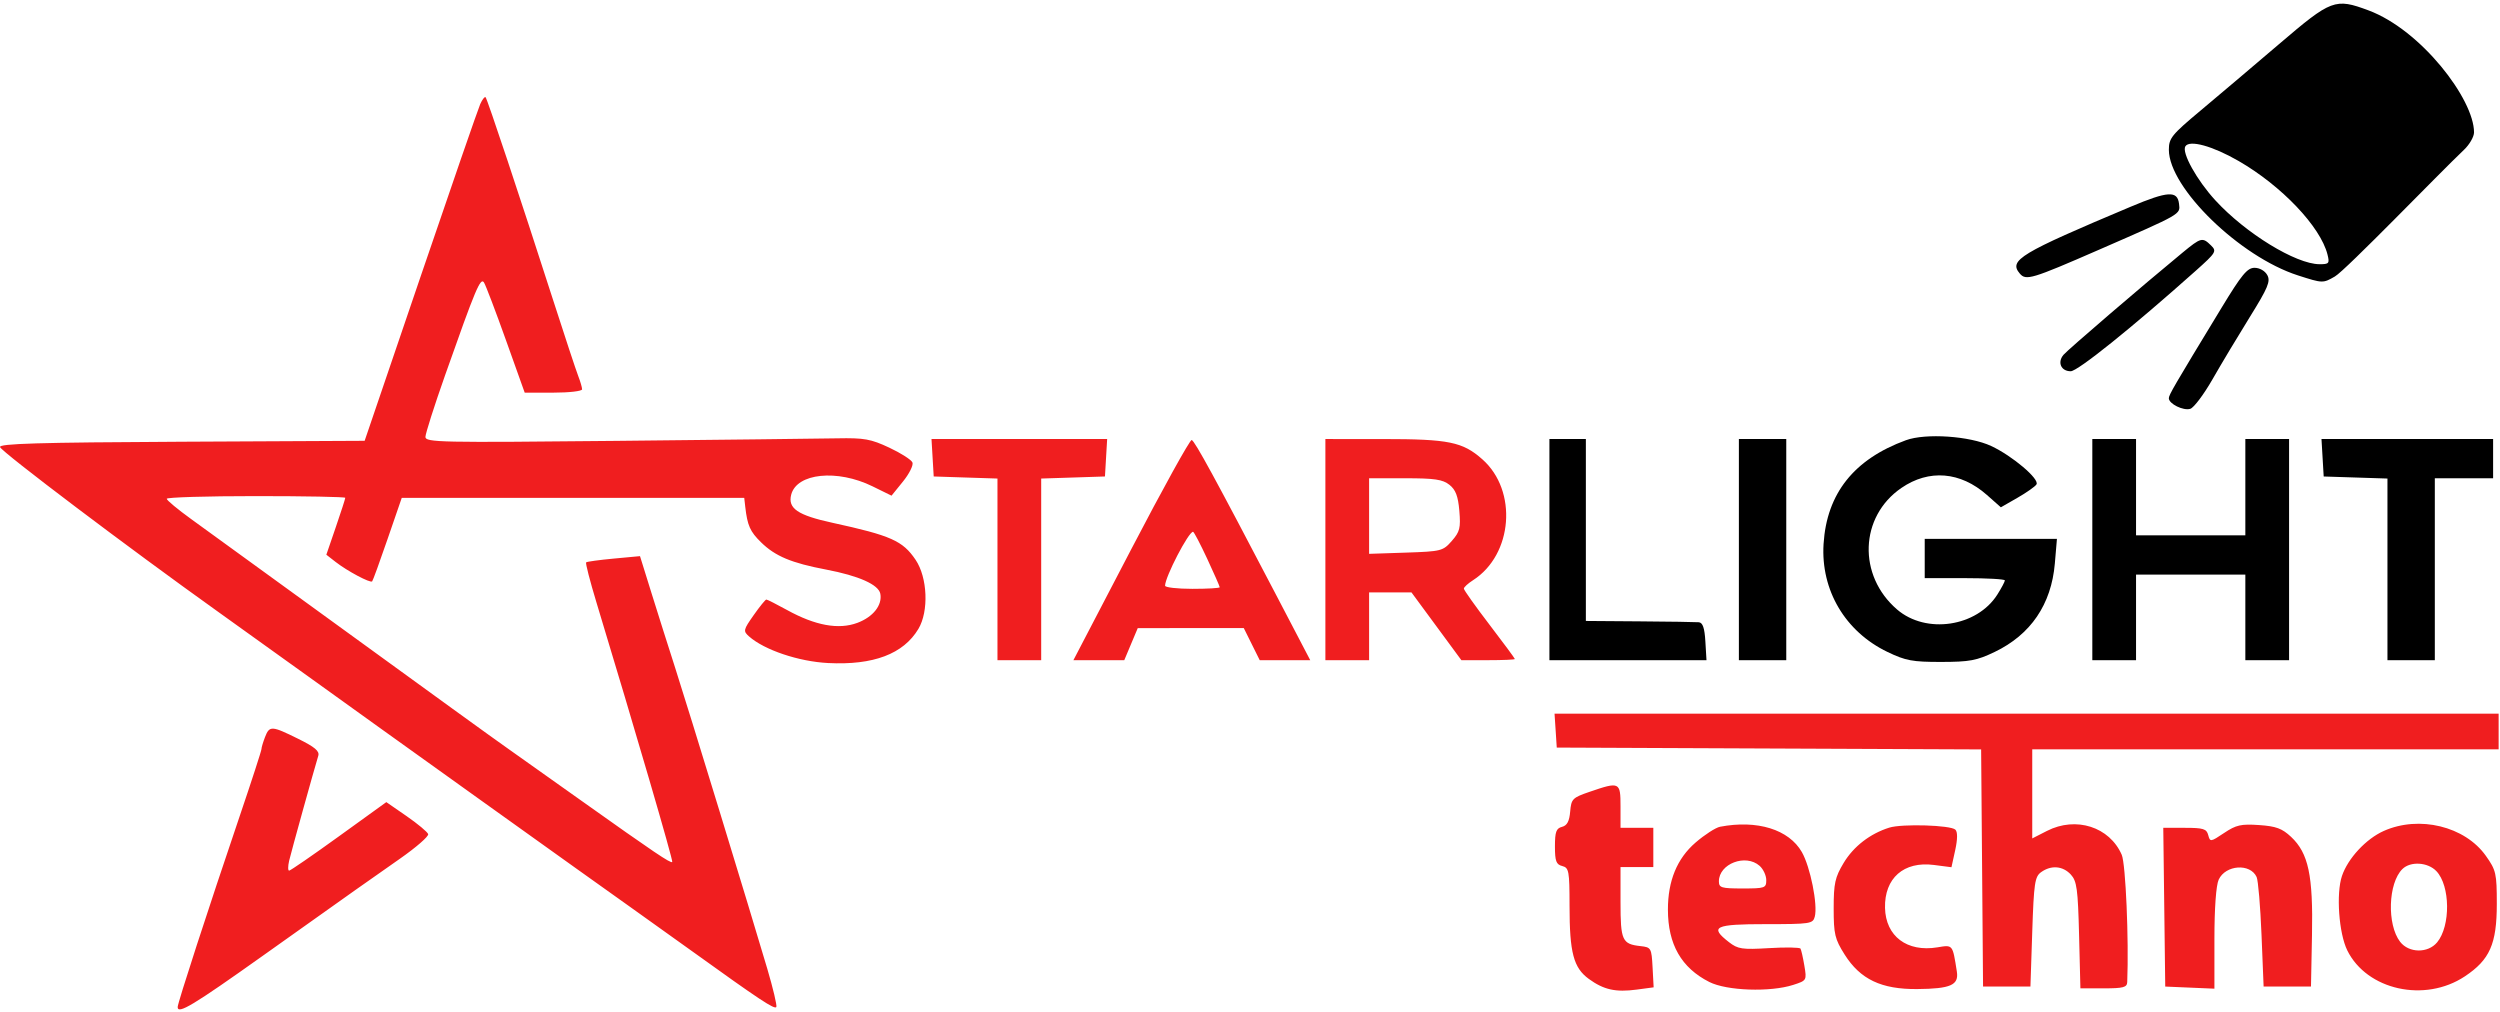
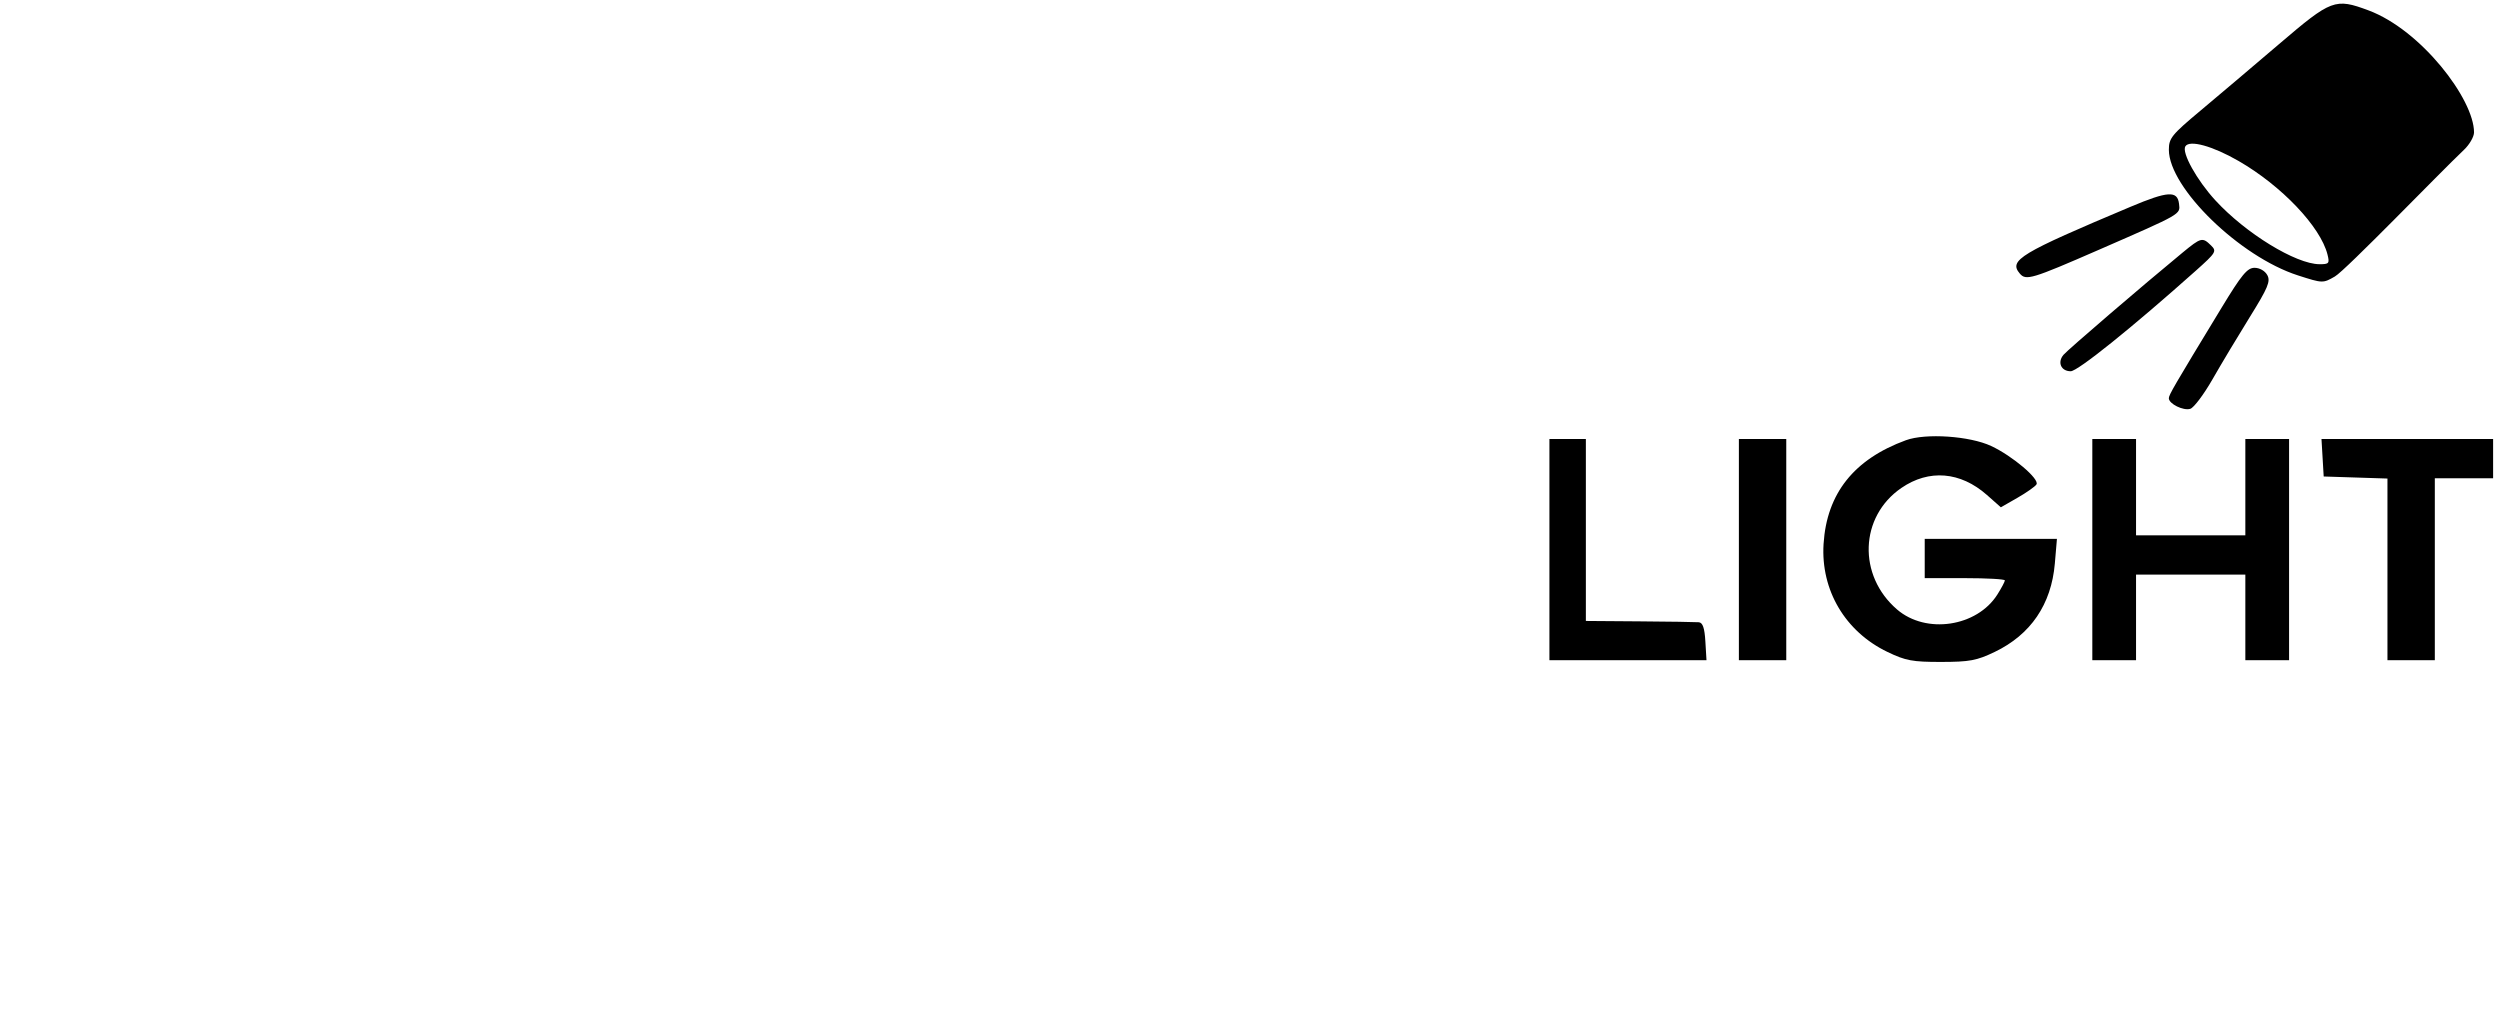
<svg xmlns="http://www.w3.org/2000/svg" width="168" height="68" viewBox="0 0 168 68" fill="none">
  <path fill-rule="evenodd" clip-rule="evenodd" d="M153.161 2.956C151.425 4.439 149.046 6.453 147.875 7.433C145.933 9.056 145.746 9.289 145.748 10.069C145.755 12.622 150.512 17.25 154.42 18.506C156.089 19.042 156.099 19.043 156.902 18.581C157.632 18.161 163.934 11.627 165.578 10.069C165.95 9.717 166.255 9.189 166.255 8.897C166.255 6.664 162.69 2.01 159.162 0.697C156.918 -0.137 156.673 -0.045 153.161 2.956ZM150.437 10.82C153.322 12.484 155.935 15.233 156.406 17.098C156.558 17.702 156.513 17.757 155.872 17.755C154.285 17.75 150.906 15.679 148.873 13.464C147.626 12.107 146.594 10.248 146.857 9.832C147.14 9.384 148.688 9.811 150.437 10.82ZM143.175 13.895C135.732 17.028 134.97 17.487 135.73 18.383C136.144 18.872 136.521 18.759 141.048 16.784C146.651 14.339 146.516 14.416 146.431 13.698C146.324 12.798 145.691 12.836 143.175 13.895ZM146.666 16.978C144 19.172 138.961 23.497 138.668 23.843C138.239 24.349 138.502 24.948 139.152 24.948C139.624 24.948 143.268 22.02 147.557 18.193C148.923 16.974 148.978 16.881 148.58 16.492C148.005 15.929 147.912 15.952 146.666 16.978ZM149.281 20.694C146.081 25.961 145.746 26.538 145.746 26.763C145.746 27.137 146.723 27.618 147.188 27.473C147.426 27.4 148.098 26.505 148.682 25.485C149.265 24.465 150.392 22.584 151.187 21.304C152.411 19.334 152.59 18.904 152.363 18.488C152.207 18.202 151.848 17.997 151.507 17.997C151.018 17.997 150.642 18.452 149.281 20.694ZM128.078 29.583C124.587 30.86 122.758 33.162 122.544 36.549C122.348 39.658 123.996 42.445 126.84 43.812C128.06 44.398 128.521 44.484 130.443 44.482C132.354 44.48 132.831 44.391 134.037 43.813C136.464 42.65 137.849 40.616 138.085 37.871L138.226 36.214H133.784H129.341V37.533V38.851H132.034C133.515 38.851 134.727 38.919 134.727 39.003C134.727 39.086 134.501 39.512 134.225 39.95C132.853 42.123 129.435 42.636 127.485 40.959C124.826 38.674 124.964 34.72 127.77 32.792C129.627 31.516 131.742 31.689 133.523 33.264L134.458 34.091L135.572 33.452C136.185 33.101 136.76 32.696 136.851 32.552C137.075 32.198 135.233 30.636 133.807 29.971C132.364 29.297 129.407 29.097 128.078 29.583ZM104.121 36.934V44.364H109.398H114.676L114.601 43.106C114.548 42.198 114.425 41.839 114.16 41.815C113.958 41.797 112.168 41.77 110.181 41.755L106.57 41.728V35.615V29.503H105.346H104.121V36.934ZM116.853 36.934V44.364H118.445H120.037V36.934V29.503H118.445H116.853V36.934ZM140.604 36.934V44.364H142.073H143.542V41.488V38.611H147.215H150.887V41.488V44.364H152.357H153.826V36.934V29.503H152.357H150.887V32.739V35.975H147.215H143.542V32.739V29.503H142.073H140.604V36.934ZM156.078 30.761L156.152 32.02L158.294 32.089L160.437 32.158V38.261V44.364H162.028H163.62V38.252V32.139H165.578H167.537V30.821V29.503H161.77H156.004L156.078 30.761Z" fill="black" />
-   <path fill-rule="evenodd" clip-rule="evenodd" d="M32.27 6.999C32.131 7.313 30.326 12.531 28.26 18.596L24.504 29.622L12.203 29.684C2.544 29.733 -0.076 29.811 0.002 30.044C0.111 30.372 8.689 36.851 14.604 41.075C16.676 42.554 19.566 44.628 21.026 45.682C24.145 47.936 40.557 59.685 42.288 60.904C42.944 61.365 44.84 62.721 46.502 63.917C51.052 67.191 52.063 67.86 52.17 67.67C52.224 67.574 51.95 66.417 51.561 65.099C50.421 61.232 46.242 47.58 45.36 44.844C44.914 43.459 44.203 41.212 43.779 39.85L43.008 37.373L41.246 37.537C40.277 37.627 39.441 37.742 39.388 37.791C39.335 37.84 39.645 39.043 40.075 40.463C42.681 49.057 45.251 57.855 45.176 57.929C45.07 58.032 43.956 57.282 39.103 53.832C37.063 52.382 34.859 50.818 34.205 50.357C32.904 49.439 29.949 47.299 20.631 40.53C17.265 38.084 13.766 35.546 12.857 34.89C11.948 34.234 11.204 33.616 11.204 33.518C11.204 33.419 13.904 33.338 17.203 33.338C20.503 33.338 23.202 33.39 23.202 33.453C23.202 33.516 22.916 34.402 22.566 35.422L21.93 37.277L22.555 37.764C23.339 38.376 24.889 39.2 25.009 39.069C25.059 39.015 25.527 37.73 26.048 36.214L26.997 33.458H38.505H50.013L50.081 34.057C50.226 35.32 50.404 35.721 51.142 36.443C52.095 37.377 53.186 37.834 55.517 38.276C57.711 38.693 59.041 39.287 59.158 39.901C59.302 40.665 58.676 41.459 57.618 41.855C56.358 42.326 54.791 42.041 52.894 40.995C52.189 40.607 51.56 40.289 51.498 40.289C51.435 40.289 51.051 40.761 50.646 41.339C49.95 42.329 49.932 42.409 50.334 42.766C51.364 43.678 53.668 44.455 55.645 44.556C58.69 44.712 60.71 43.948 61.718 42.26C62.424 41.076 62.331 38.808 61.527 37.618C60.663 36.34 59.876 35.99 55.939 35.131C53.603 34.622 52.932 34.164 53.168 33.243C53.54 31.792 56.261 31.514 58.639 32.684L59.911 33.309L60.679 32.36C61.102 31.838 61.389 31.263 61.318 31.081C61.247 30.901 60.548 30.451 59.763 30.084C58.515 29.499 58.079 29.421 56.257 29.456C55.112 29.478 48.419 29.555 41.382 29.627C29.575 29.748 28.589 29.728 28.589 29.361C28.589 29.142 29.183 27.278 29.909 25.218C31.962 19.396 32.29 18.613 32.526 18.987C32.64 19.167 33.302 20.906 33.997 22.851L35.26 26.386H37.188C38.249 26.386 39.117 26.285 39.117 26.162C39.117 26.039 38.999 25.634 38.855 25.263C38.711 24.892 37.95 22.593 37.166 20.154C34.938 13.232 32.745 6.644 32.63 6.532C32.572 6.475 32.41 6.686 32.27 6.999ZM62.671 30.761L62.745 32.019L64.888 32.089L67.03 32.158V38.261V44.364H68.499H69.968V38.261V32.158L72.111 32.089L74.253 32.019L74.327 30.761L74.401 29.503H68.499H62.597L62.671 30.761ZM76.007 36.933L72.133 44.364H73.842H75.551L76.004 43.286L76.457 42.209L80.019 42.208L83.582 42.207L84.117 43.285L84.653 44.364H86.35H88.048L85.699 39.87C81.682 32.187 80.291 29.635 80.082 29.567C79.971 29.531 78.137 32.845 76.007 36.933ZM89.066 36.933V44.364H90.535H92.004V42.087V39.81H93.428H94.851L96.528 42.087L98.204 44.364H100.001C100.99 44.364 101.798 44.329 101.798 44.286C101.798 44.243 101.027 43.199 100.085 41.967C99.142 40.735 98.371 39.65 98.371 39.556C98.371 39.462 98.648 39.207 98.988 38.99C101.666 37.271 101.998 32.975 99.614 30.866C98.287 29.693 97.367 29.505 92.923 29.504L89.066 29.503V36.933ZM97.402 32.579C97.821 32.911 97.984 33.34 98.068 34.333C98.165 35.48 98.1 35.737 97.562 36.35C96.967 37.028 96.857 37.056 94.475 37.136L92.004 37.218V34.679V32.139H94.426C96.409 32.139 96.948 32.219 97.402 32.579ZM81.123 37.546C81.586 38.542 81.966 39.405 81.966 39.463C81.966 39.522 81.139 39.57 80.129 39.57C79.119 39.57 78.293 39.476 78.293 39.36C78.293 38.771 79.868 35.735 80.173 35.735C80.232 35.735 80.659 36.55 81.123 37.546ZM104.54 49.098L104.614 50.237L118.873 50.299L133.132 50.361L133.197 58.329L133.261 66.297H134.853H136.445L136.567 62.622C136.676 59.339 136.74 58.91 137.165 58.607C137.842 58.123 138.62 58.186 139.16 58.77C139.564 59.207 139.637 59.748 139.714 62.845L139.803 66.417H141.368C142.689 66.417 142.936 66.351 142.95 65.997C143.064 63.137 142.845 58.047 142.581 57.443C141.762 55.563 139.506 54.842 137.557 55.837L136.567 56.342V53.349V50.357H152.237H167.908V49.158V47.96H136.186H104.465L104.54 49.098ZM17.809 49.533C17.678 49.872 17.57 50.234 17.57 50.339C17.57 50.444 16.916 52.459 16.116 54.818C13.99 61.087 11.939 67.397 11.939 67.672C11.939 68.183 12.967 67.565 17.65 64.235C24.277 59.524 24.595 59.299 26.867 57.712C27.965 56.945 28.823 56.198 28.773 56.052C28.723 55.905 28.07 55.361 27.322 54.843L25.961 53.902L22.772 56.204C21.018 57.471 19.514 58.507 19.429 58.507C19.345 58.507 19.345 58.21 19.429 57.847C19.572 57.238 21.105 51.716 21.389 50.786C21.484 50.477 21.155 50.199 20.039 49.648C18.248 48.762 18.111 48.755 17.809 49.533ZM106.818 53.211C105.668 53.606 105.589 53.687 105.516 54.537C105.46 55.194 105.308 55.477 104.965 55.565C104.577 55.664 104.492 55.902 104.492 56.879C104.492 57.87 104.575 58.093 104.981 58.197C105.432 58.313 105.471 58.525 105.473 60.872C105.474 64.024 105.741 65.034 106.767 65.782C107.771 66.513 108.57 66.692 109.988 66.501L111.125 66.349L111.053 65.004C110.983 63.708 110.955 63.657 110.246 63.579C109.007 63.442 108.899 63.206 108.899 60.635V58.267H110.001H111.103V56.949V55.63H110.001H108.899V54.192C108.899 52.543 108.843 52.516 106.818 53.211ZM115.589 55.557C115.296 55.613 114.554 56.091 113.941 56.62C112.7 57.69 112.081 59.191 112.084 61.127C112.086 63.465 112.987 65.039 114.867 65.99C116.04 66.584 118.959 66.684 120.505 66.185C121.412 65.892 121.419 65.879 121.253 64.894C121.161 64.347 121.044 63.831 120.993 63.747C120.942 63.662 119.991 63.647 118.879 63.714C117.064 63.822 116.788 63.78 116.183 63.31C114.855 62.277 115.213 62.102 118.664 62.102C121.658 62.102 121.826 62.077 121.953 61.601C122.165 60.807 121.653 58.25 121.083 57.257C120.211 55.739 118.086 55.081 115.589 55.557ZM126.96 55.617C125.671 56.02 124.56 56.88 123.894 57.988C123.312 58.958 123.223 59.363 123.223 61.042C123.223 62.777 123.3 63.1 123.959 64.145C125.012 65.813 126.429 66.486 128.839 66.465C131.086 66.445 131.644 66.198 131.5 65.287C131.212 63.452 131.241 63.488 130.196 63.661C128.154 63.999 126.716 62.917 126.673 61.01C126.628 59.01 127.935 57.862 129.959 58.125L131.138 58.278L131.389 57.134C131.551 56.394 131.556 55.907 131.402 55.754C131.093 55.448 127.825 55.347 126.96 55.617ZM149.462 55.975C148.548 56.586 148.519 56.59 148.392 56.116C148.281 55.697 148.063 55.63 146.817 55.63H145.372L145.438 60.964L145.504 66.297L147.157 66.368L148.809 66.439V63.083C148.809 61.029 148.921 59.489 149.096 59.111C149.56 58.114 151.217 57.999 151.645 58.935C151.749 59.161 151.897 60.91 151.974 62.821L152.115 66.297H153.706H155.298L155.366 62.846C155.446 58.827 155.128 57.333 153.961 56.238C153.356 55.671 152.953 55.523 151.809 55.444C150.598 55.361 150.269 55.435 149.462 55.975ZM160.193 55.838C158.997 56.37 157.779 57.681 157.379 58.868C156.979 60.051 157.172 62.721 157.738 63.868C159.058 66.537 162.949 67.397 165.634 65.614C167.316 64.498 167.785 63.434 167.785 60.745C167.785 58.691 167.737 58.48 167.047 57.508C165.641 55.527 162.573 54.779 160.193 55.838ZM118.245 58.184C118.492 58.402 118.693 58.834 118.693 59.143C118.693 59.675 118.608 59.705 117.101 59.705C115.673 59.705 115.51 59.656 115.51 59.226C115.51 58.042 117.311 57.356 118.245 58.184ZM163.726 58.542C164.66 59.523 164.688 62.22 163.776 63.324C163.158 64.07 161.875 64.052 161.287 63.288C160.393 62.128 160.482 59.338 161.443 58.398C161.989 57.863 163.15 57.937 163.726 58.542Z" fill="#F01E1F" />
</svg>